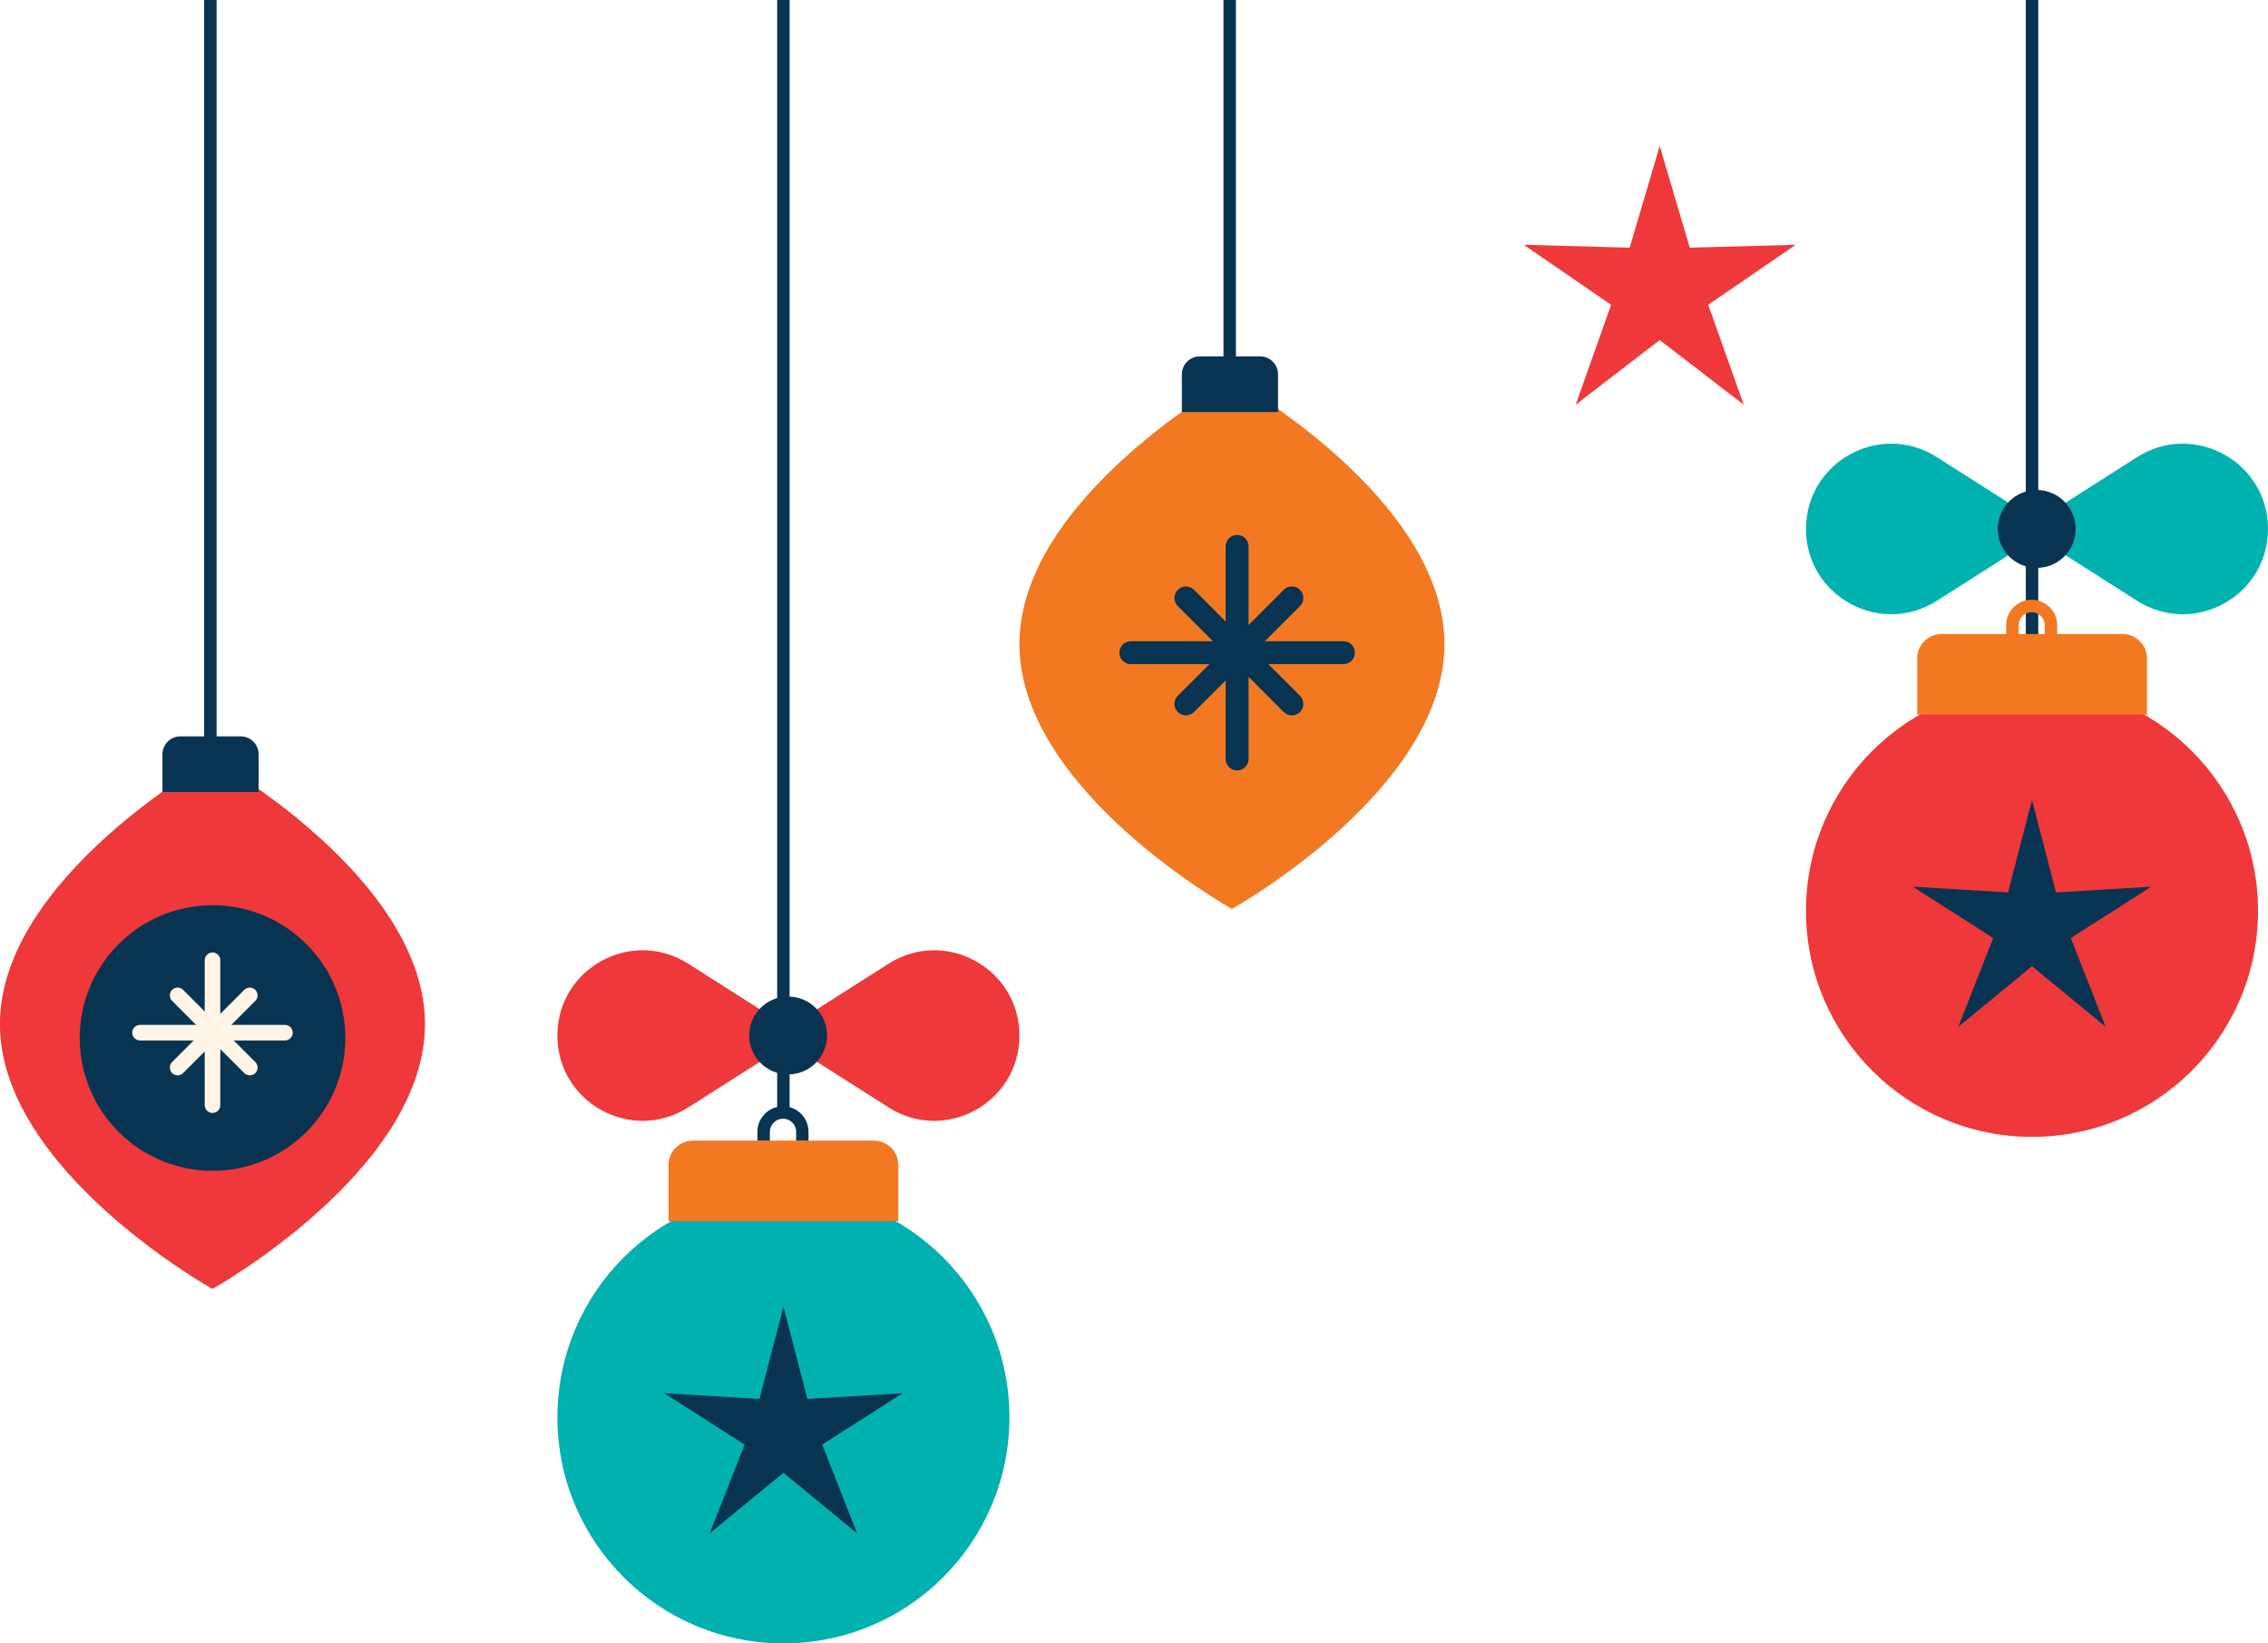
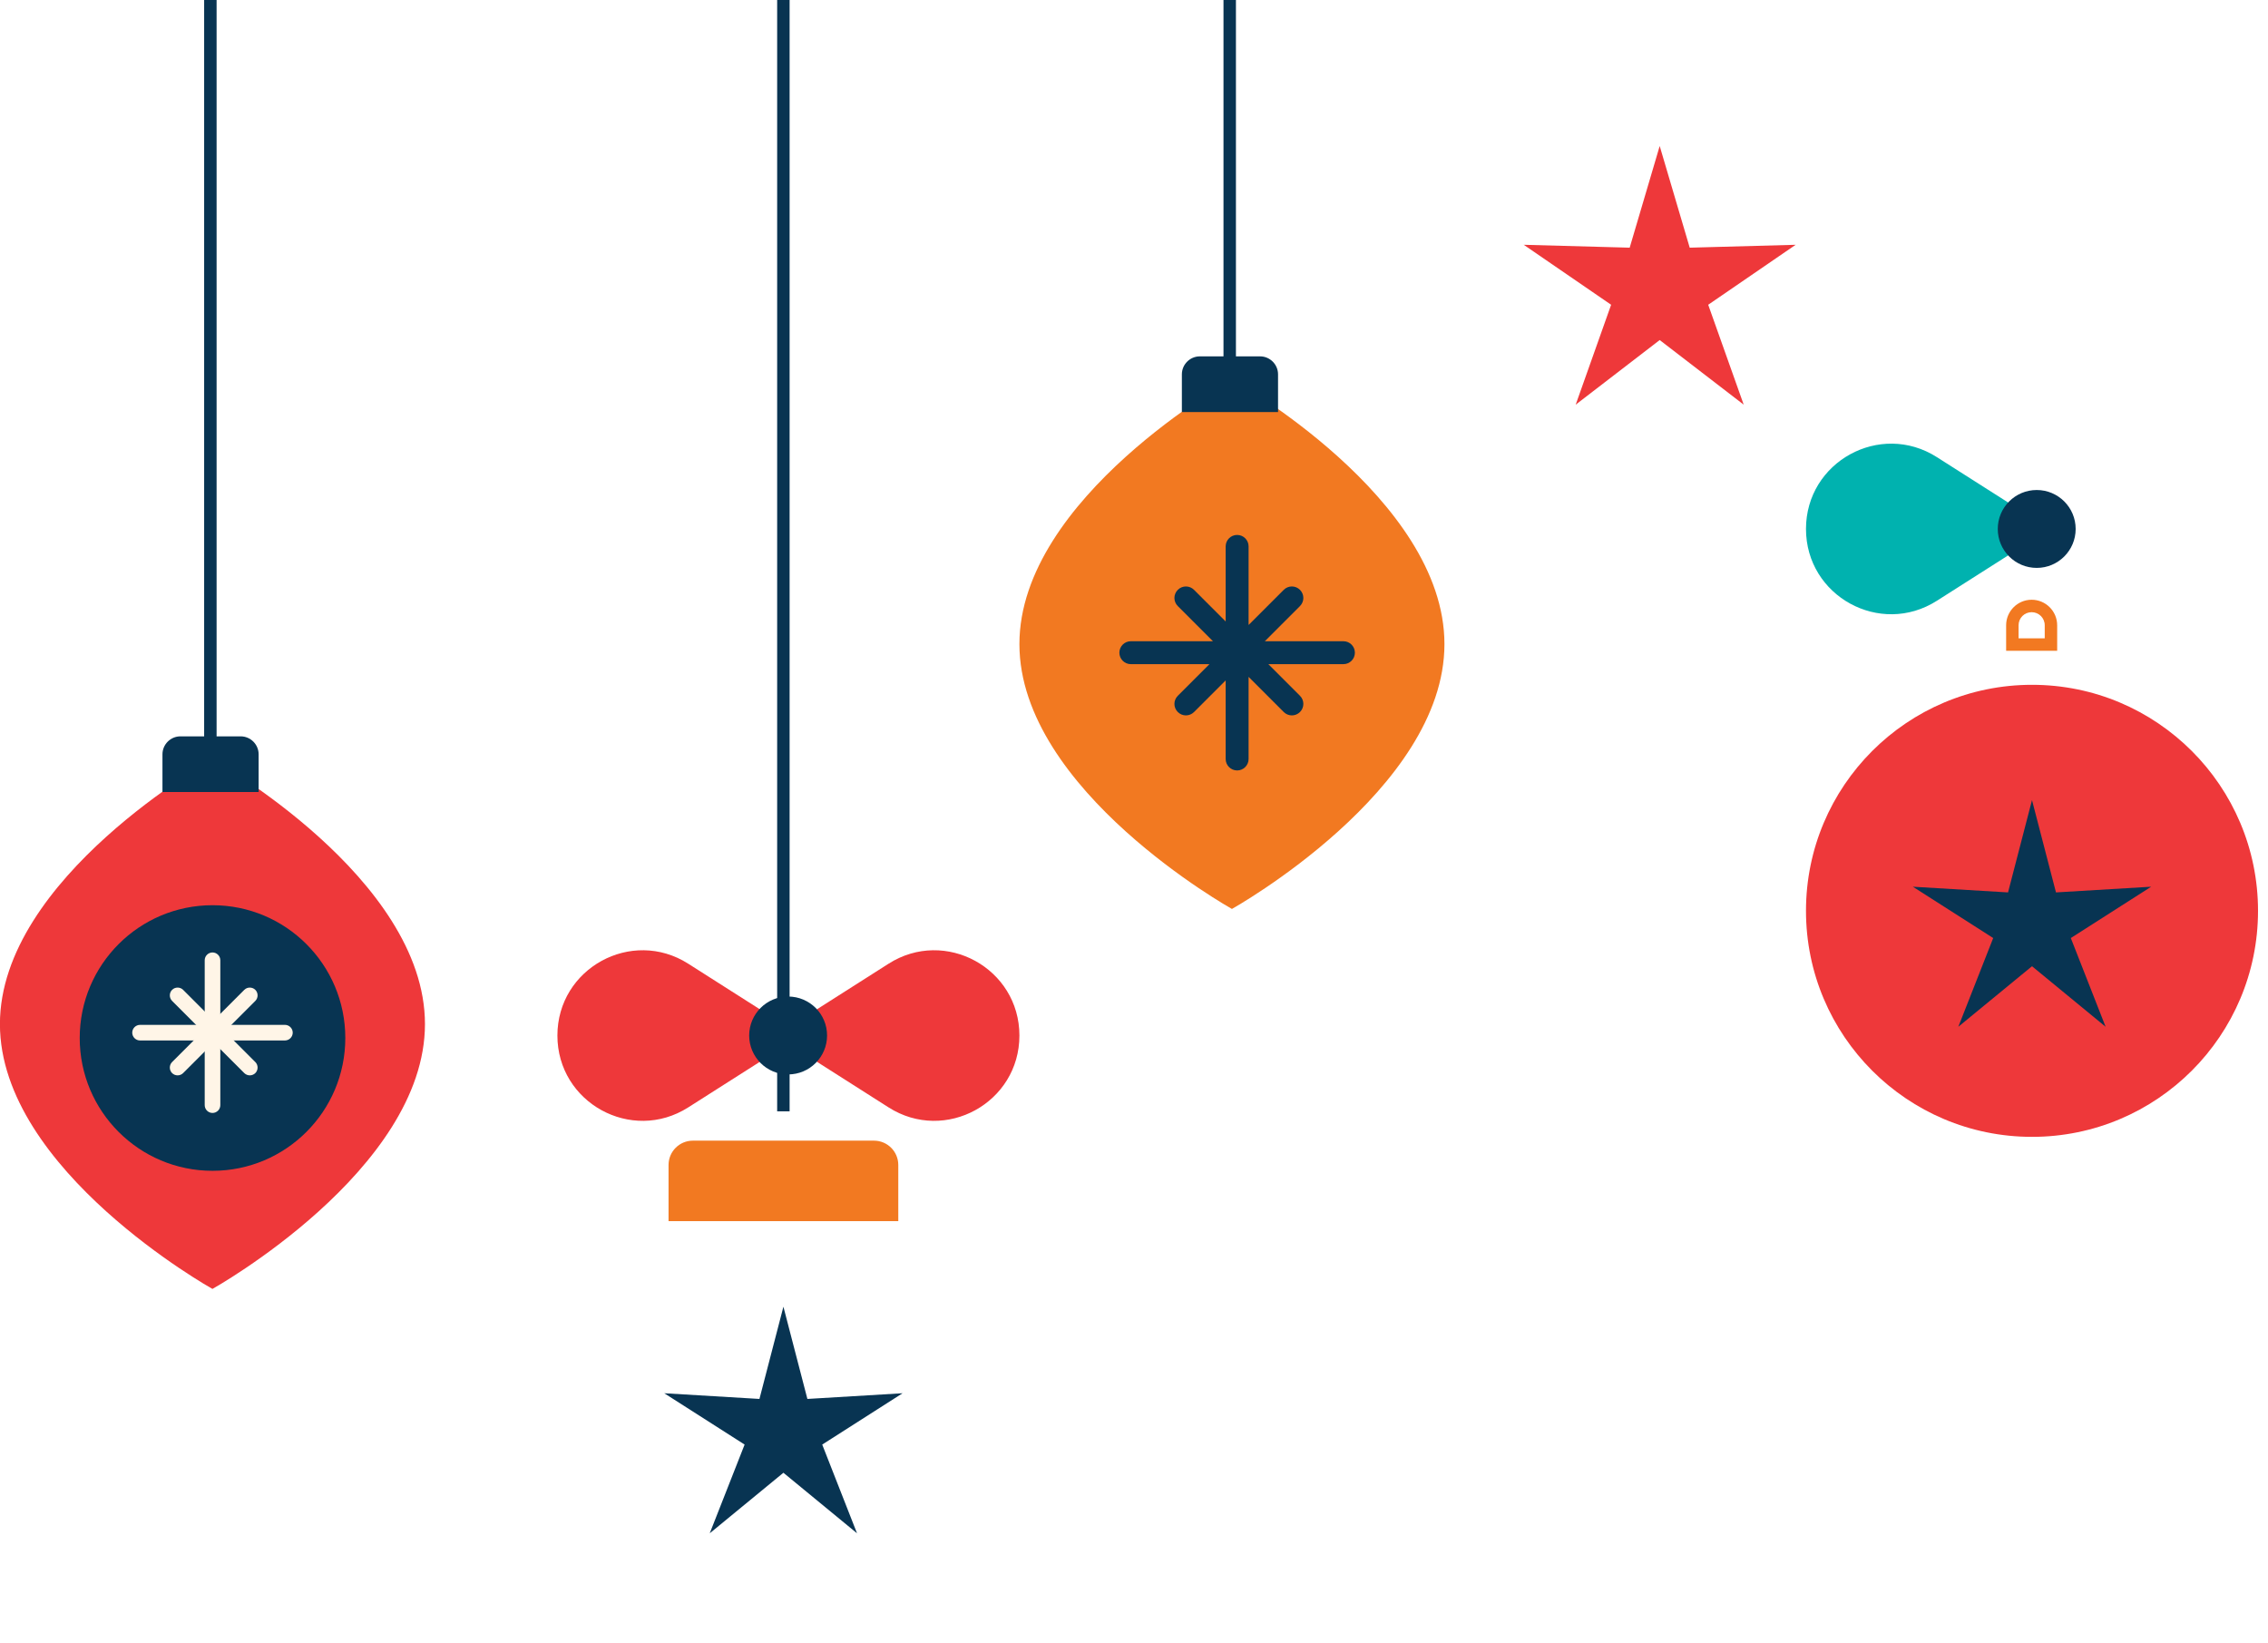
<svg xmlns="http://www.w3.org/2000/svg" id="Webpagemockup" viewBox="0 0 322.62 233.77">
  <defs>
    <style>      .cls-1 {        fill: #00b2af;      }      .cls-2 {        fill: #ee383a;      }      .cls-3 {        fill: #f27921;      }      .cls-4 {        fill: #fff5e7;      }      .cls-5 {        fill: #083452;      }      .cls-6 {        fill: #00b1af;      }    </style>
  </defs>
  <polygon class="cls-2" points="236.09 20.77 240.36 35.23 255.43 34.82 242.99 43.35 248.04 57.56 236.09 48.37 224.14 57.56 229.18 43.35 216.75 34.82 231.82 35.23 236.09 20.77" />
  <rect class="cls-5" x="29.04" width="1.77" height="121.45" />
  <path class="cls-2" d="M60.45,145.67c0,20.8-30.23,37.67-30.23,37.67,0,0-30.23-16.86-30.23-37.67s30.23-37.67,30.23-37.67c0,0,30.23,16.86,30.23,37.67Z" />
  <path class="cls-5" d="M25.67,104.74h8.56c1.41,0,2.56,1.15,2.56,2.56v5.36h-13.68v-5.36c0-1.41,1.15-2.56,2.56-2.56Z" />
  <circle class="cls-5" cx="30.23" cy="147.65" r="18.89" />
  <path class="cls-4" d="M30.23,158.31h0c-.61,0-1.11-.5-1.11-1.11v-20.61c0-.61.5-1.11,1.11-1.11h0c.61,0,1.11.5,1.11,1.11v20.61c0,.61-.5,1.11-1.11,1.11Z" />
  <path class="cls-4" d="M41.64,146.89h0c0,.61-.5,1.11-1.11,1.11h-20.61c-.61,0-1.11-.5-1.11-1.11h0c0-.61.5-1.11,1.11-1.11h20.61c.61,0,1.11.5,1.11,1.11Z" />
  <path class="cls-4" d="M36.32,140.8h0c.43.43.43,1.14,0,1.57l-10.27,10.27c-.43.43-1.14.43-1.57,0h0c-.43-.43-.43-1.14,0-1.57l10.27-10.27c.43-.43,1.14-.43,1.57,0Z" />
  <path class="cls-4" d="M24.48,140.8h0c-.43.43-.43,1.14,0,1.57l10.27,10.27c.43.43,1.14.43,1.57,0h0c.43-.43.43-1.14,0-1.57l-10.27-10.27c-.43-.43-1.14-.43-1.57,0Z" />
  <rect class="cls-5" x="174.04" y="0" width="1.77" height="67.4" />
  <path class="cls-3" d="M205.47,91.62c0,20.8-30.23,37.67-30.23,37.67,0,0-30.23-16.86-30.23-37.67s30.23-37.67,30.23-37.67c0,0,30.23,16.86,30.23,37.67Z" />
  <path class="cls-5" d="M170.68,50.69h8.56c1.41,0,2.56,1.15,2.56,2.56v5.36h-13.68v-5.36c0-1.41,1.15-2.56,2.56-2.56Z" />
  <path class="cls-5" d="M191.1,91.21h-11.18l5-5c.64-.64.64-1.67,0-2.31s-1.67-.64-2.31,0l-5,5v-11.18c0-.9-.73-1.63-1.63-1.63s-1.63.73-1.63,1.63v10.68l-4.5-4.5c-.64-.64-1.67-.64-2.31,0-.64.64-.64,1.67,0,2.31l5,5h-11.68c-.9,0-1.63.73-1.63,1.63s.73,1.63,1.63,1.63h11.18l-4.5,4.5c-.64.64-.64,1.67,0,2.31s1.67.64,2.31,0l4.5-4.5v11.18c0,.9.73,1.63,1.63,1.63s1.63-.73,1.63-1.63v-11.68l5,5c.64.64,1.67.64,2.31,0,.64-.64.64-1.67,0-2.31l-4.5-4.5h10.68c.9,0,1.63-.73,1.63-1.63s-.73-1.63-1.63-1.63Z" />
-   <rect class="cls-5" x="288.17" y="0" width="1.77" height="133.67" />
  <circle class="cls-2" cx="289.05" cy="129.56" r="32.15" />
-   <path class="cls-3" d="M276.18,90.19h25.75c1.91,0,3.47,1.55,3.47,3.47v7.99h-32.68v-7.99c0-1.91,1.55-3.47,3.47-3.47Z" />
  <polygon class="cls-5" points="289.05 113.81 292.46 126.94 306 126.13 294.57 133.43 299.52 146.05 289.05 137.44 278.57 146.05 283.53 133.43 272.1 126.13 285.64 126.94 289.05 113.81" />
  <path class="cls-3" d="M292.62,92.57h-7.25v-3.63c0-2,1.63-3.63,3.63-3.63h0c2,0,3.63,1.63,3.63,3.63v3.63ZM287.14,90.8h3.72v-1.86c0-1.03-.83-1.86-1.86-1.86s-1.86.83-1.86,1.86v1.86Z" />
  <path class="cls-1" d="M275.51,65.02l16.06,10.22-16.06,10.22c-8.06,5.13-18.61-.66-18.61-10.22h0c0-9.56,10.55-15.35,18.61-10.22Z" />
-   <path class="cls-1" d="M304.01,65.02l-16.06,10.22,16.06,10.22c8.06,5.13,18.61-.66,18.61-10.22h0c0-9.56-10.55-15.35-18.61-10.22Z" />
  <circle class="cls-5" cx="289.72" cy="75.24" r="5.54" />
  <rect class="cls-5" x="110.55" width="1.77" height="158.08" />
-   <circle class="cls-6" cx="111.44" cy="201.61" r="32.15" />
  <polygon class="cls-5" points="111.44 185.87 114.85 198.99 128.39 198.18 116.96 205.48 121.91 218.1 111.44 209.49 100.96 218.1 105.92 205.48 94.49 198.18 108.03 198.99 111.44 185.87" />
  <path class="cls-3" d="M98.57,162.25h25.75c1.91,0,3.46,1.55,3.46,3.46v7.99h-32.68v-7.99c0-1.91,1.55-3.46,3.46-3.46Z" />
-   <path class="cls-5" d="M115.02,162.25h-1.77v-1.26c0-1.02-.83-1.86-1.86-1.86s-1.88.83-1.88,1.86v1.26h-1.77v-1.26c0-2,1.64-3.63,3.64-3.63s3.63,1.63,3.63,3.63v1.26Z" />
  <path class="cls-2" d="M97.9,137.08l16.06,10.22-16.06,10.22c-8.06,5.13-18.61-.66-18.61-10.22h0c0-9.56,10.55-15.35,18.61-10.22Z" />
  <path class="cls-2" d="M126.4,137.08l-16.06,10.22,16.06,10.22c8.06,5.13,18.61-.66,18.61-10.22h0c0-9.56-10.55-15.35-18.61-10.22Z" />
  <path class="cls-5" d="M117.65,147.29c0,3.06-2.48,5.54-5.54,5.54s-5.54-2.48-5.54-5.54,2.48-5.54,5.54-5.54,5.54,2.48,5.54,5.54Z" />
</svg>